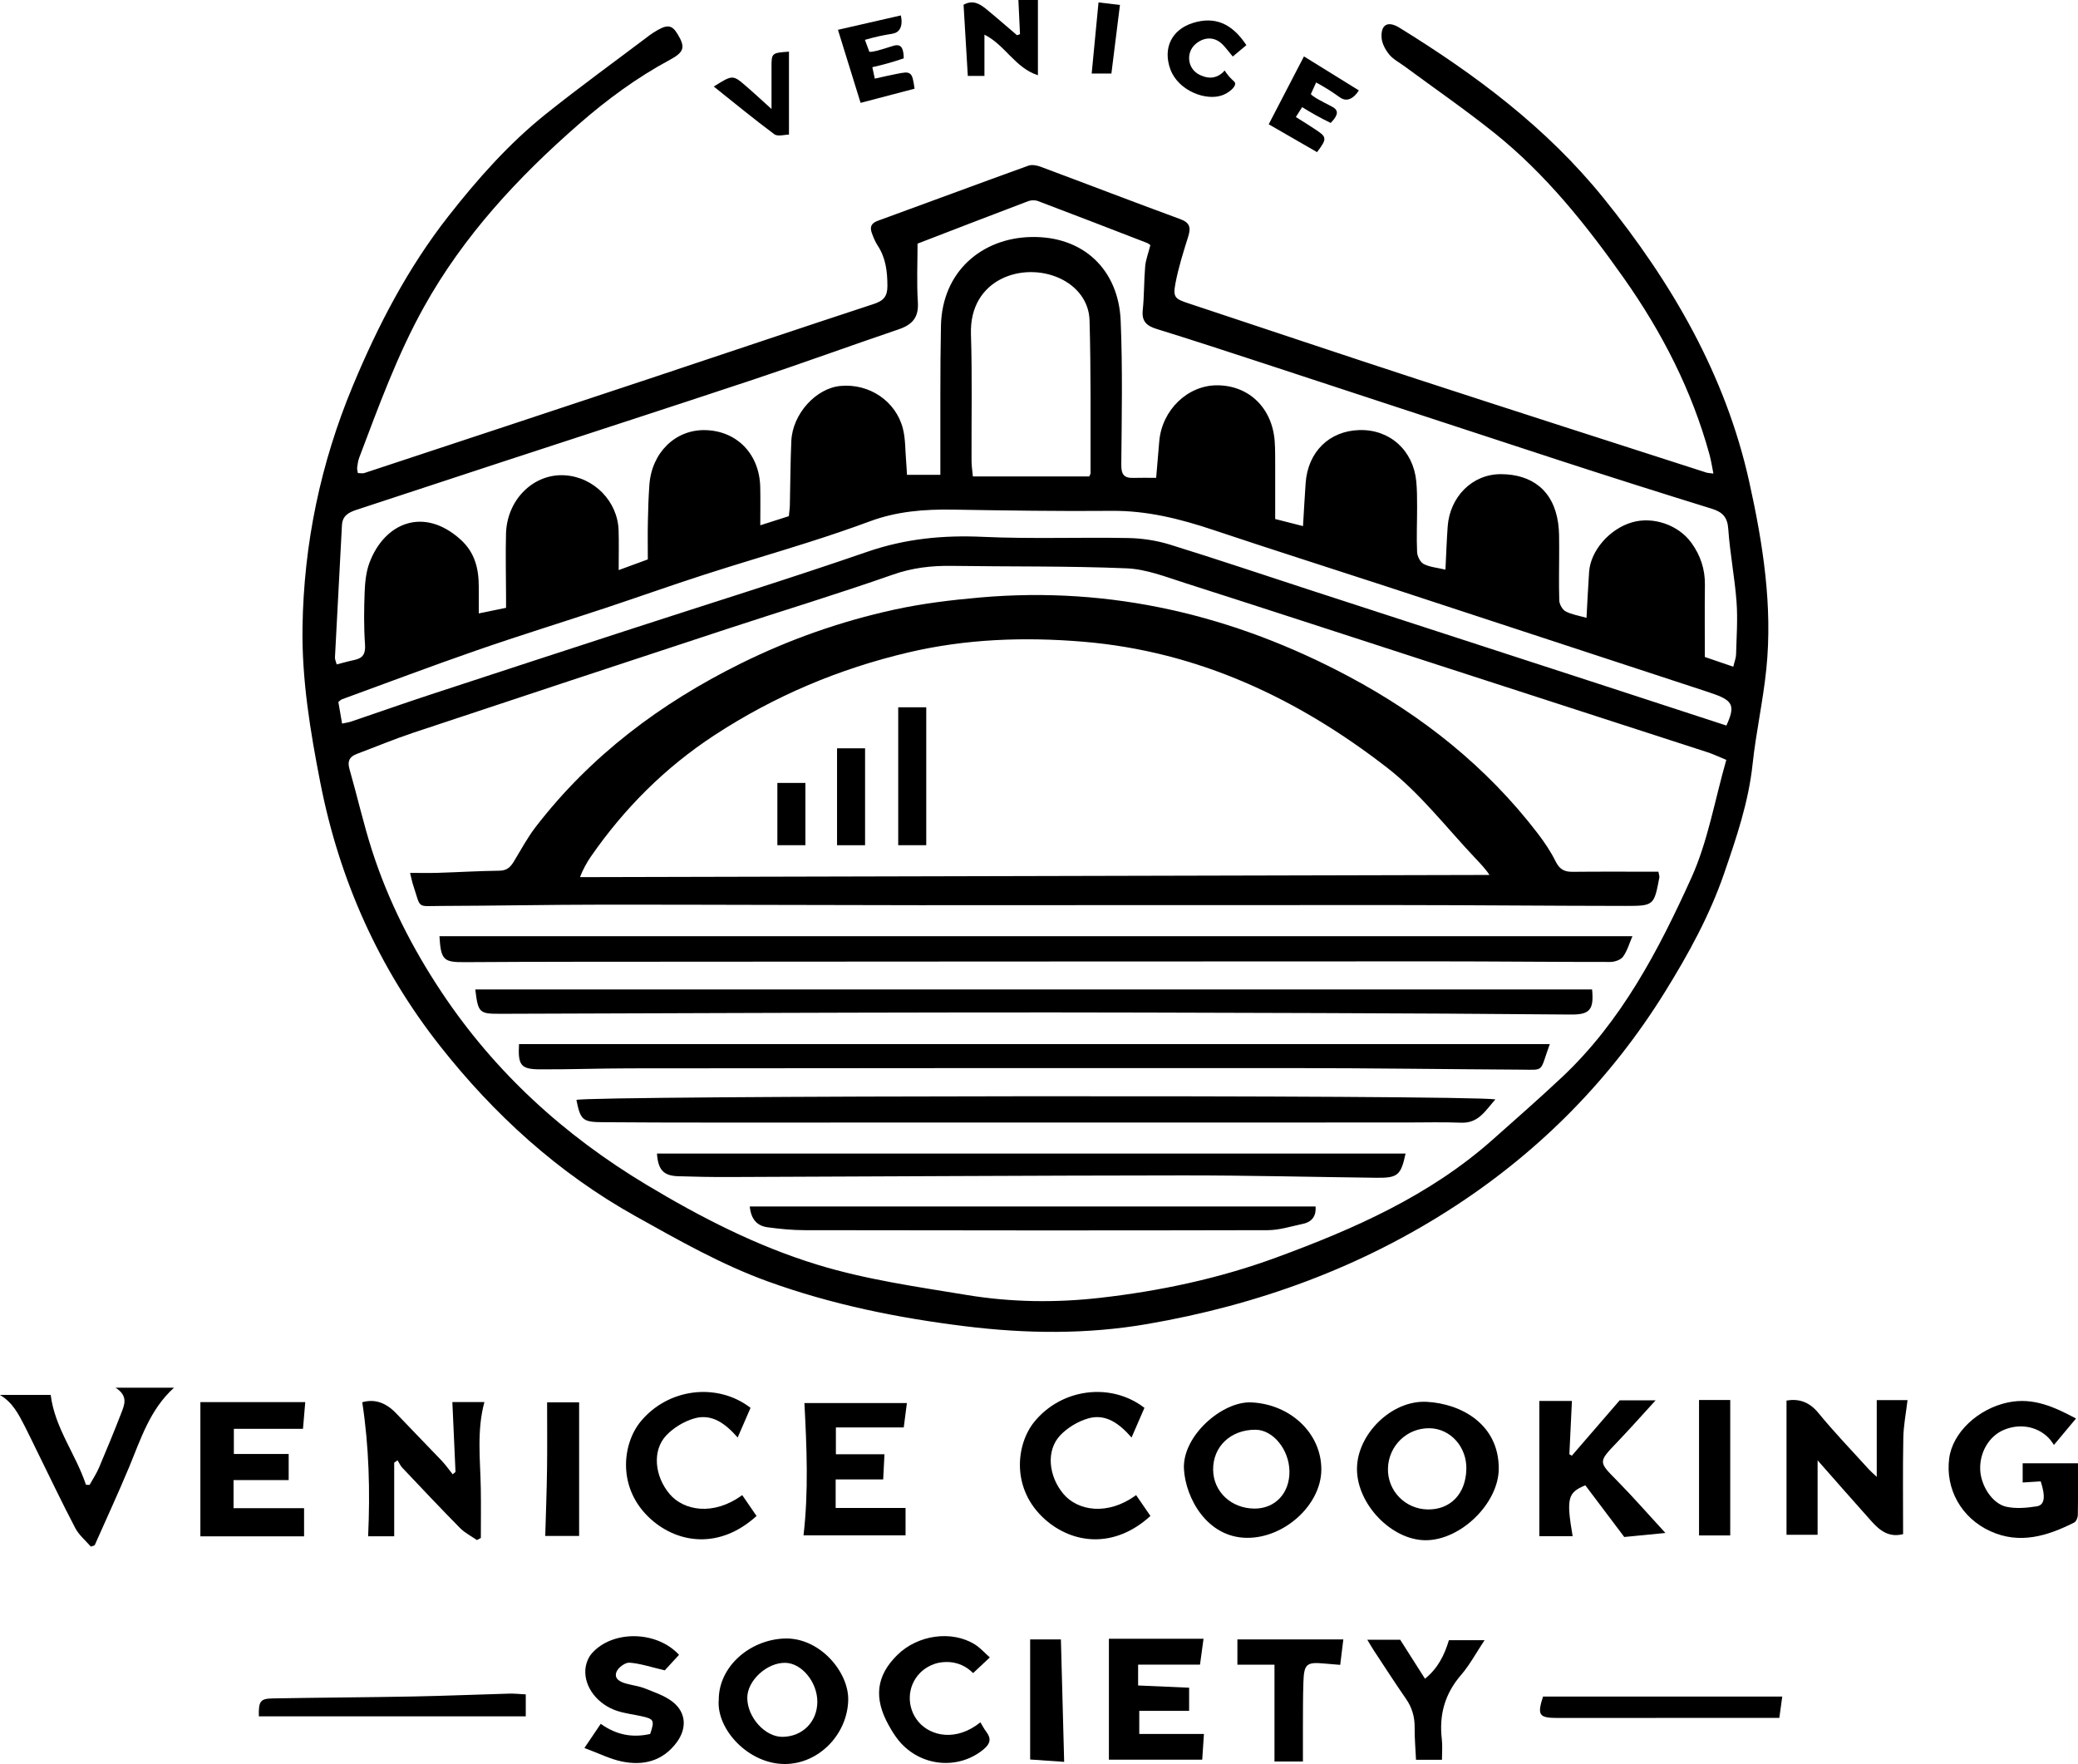
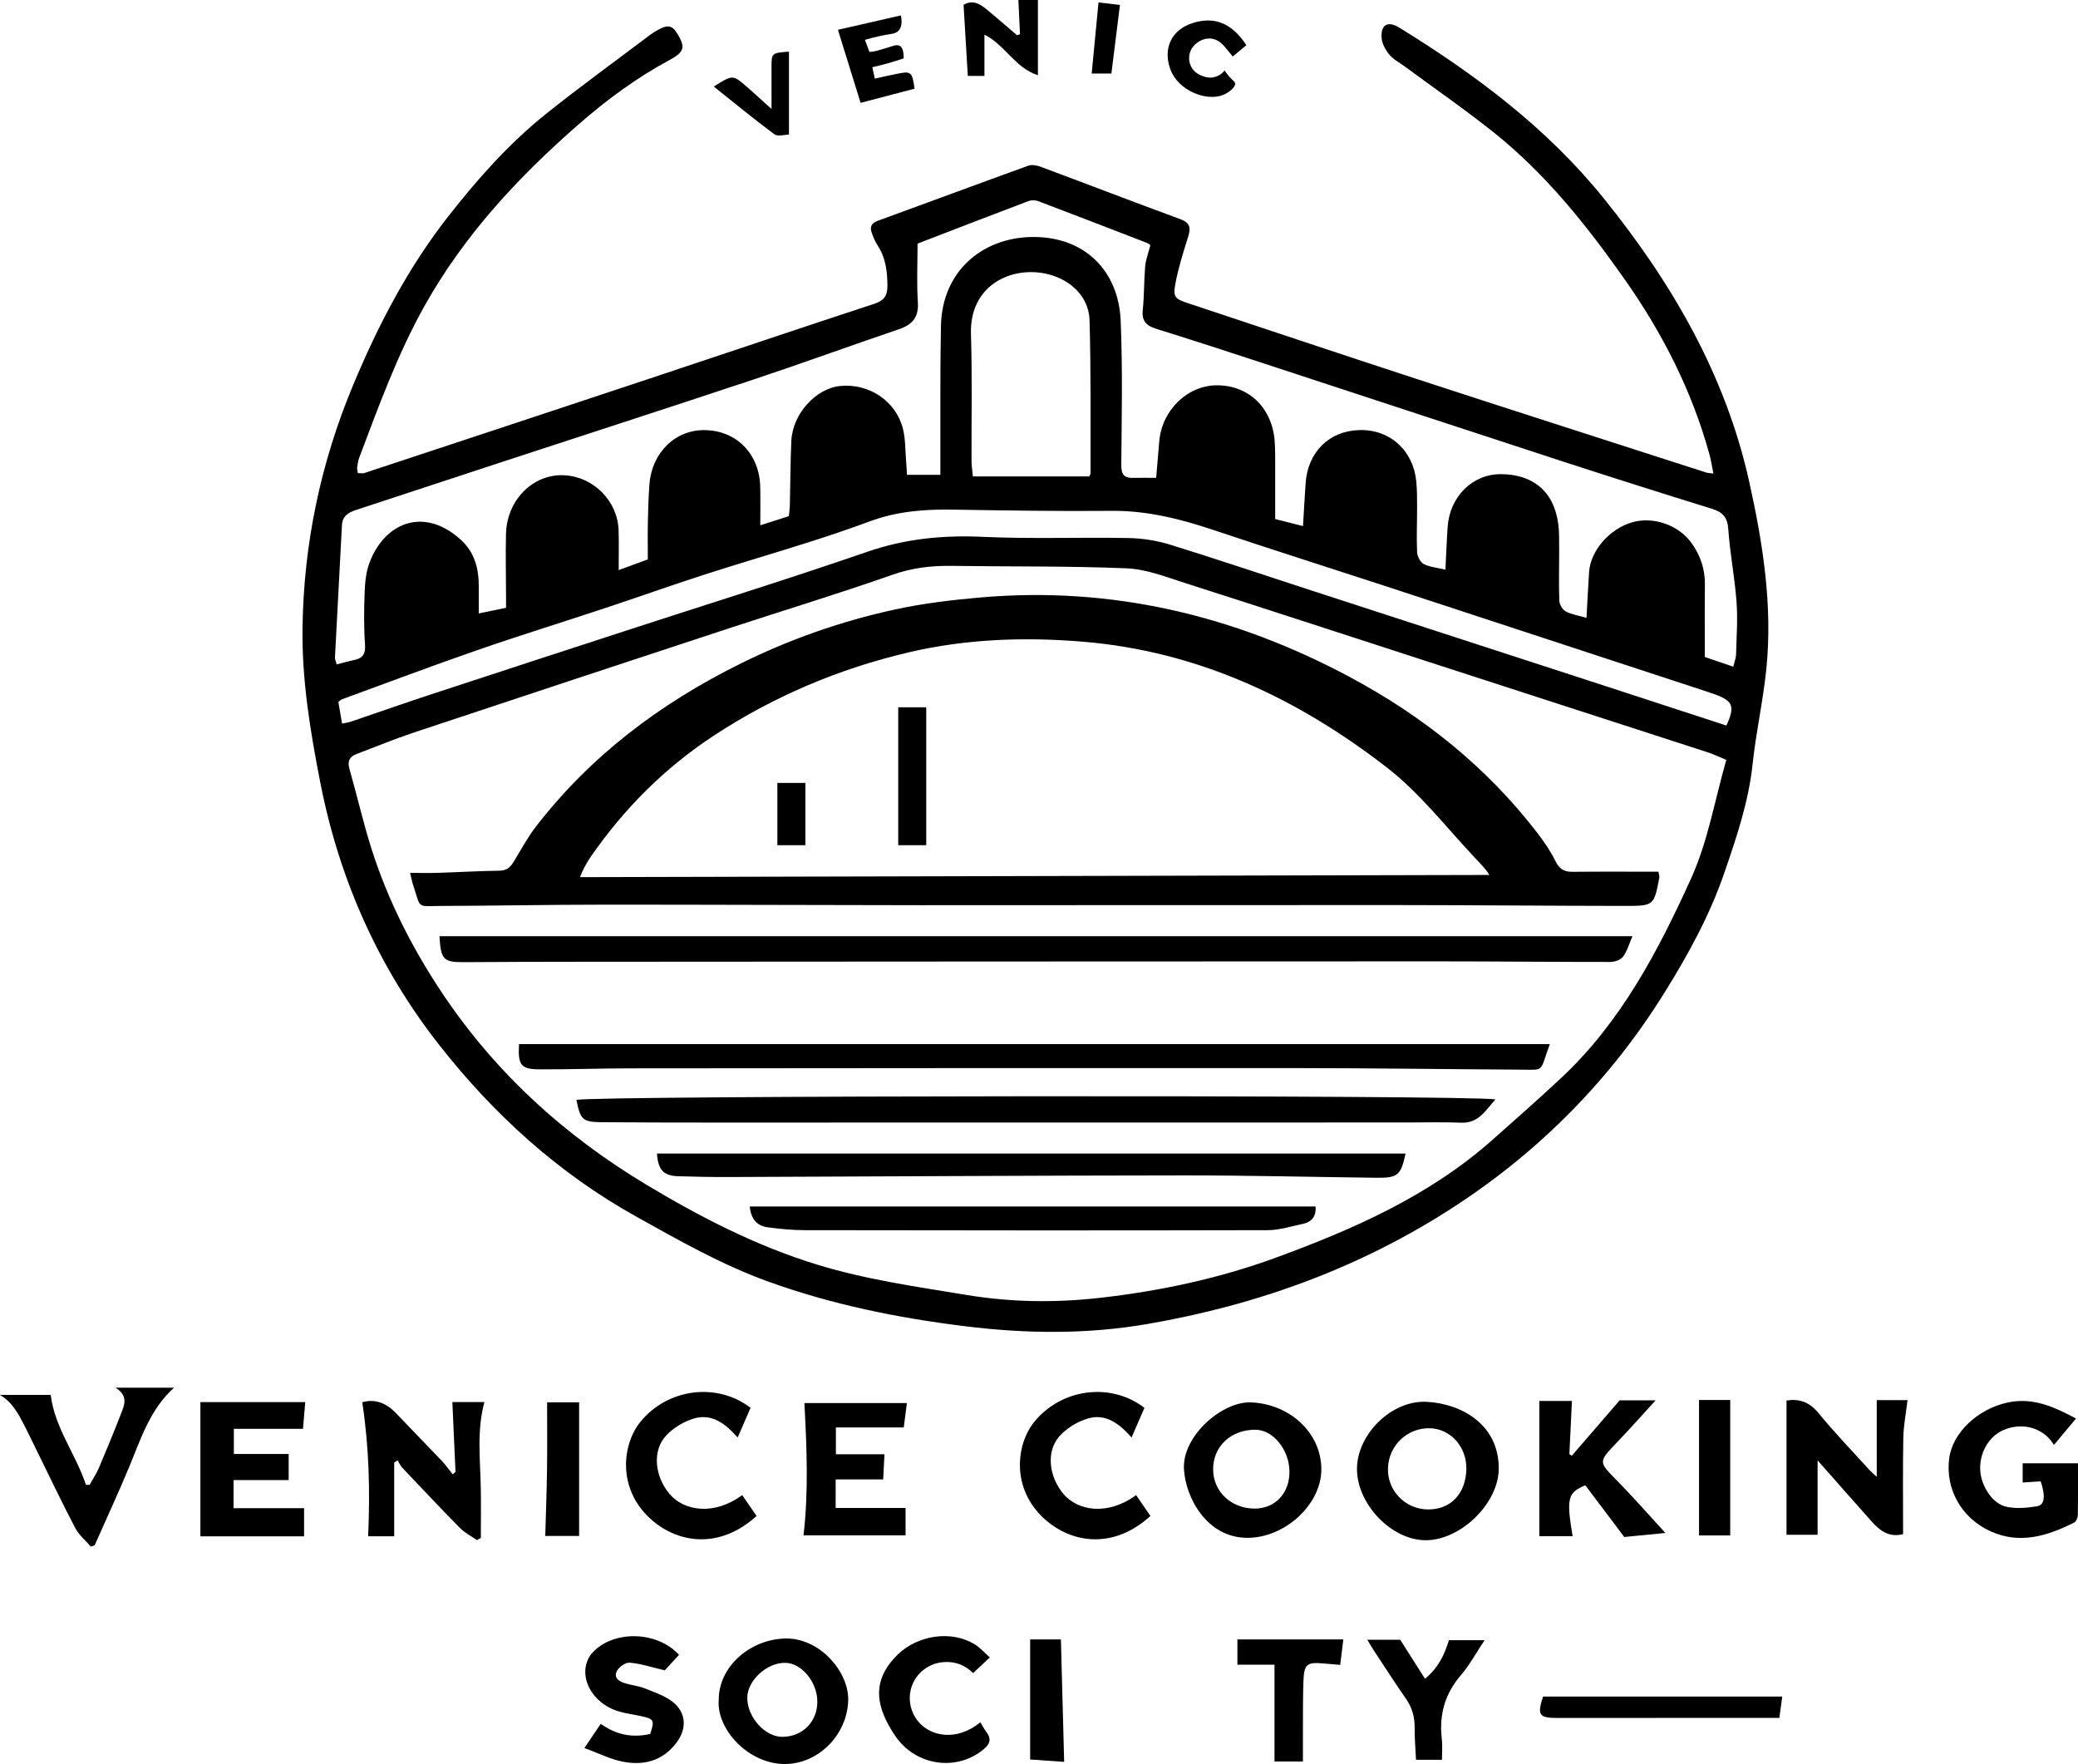
<svg xmlns="http://www.w3.org/2000/svg" id="Livello_2" data-name="Livello 2" viewBox="0 0 807.42 685.35">
  <defs>
    <style>      .cls-1 {        stroke-width: 0px;      }    </style>
  </defs>
  <g id="Livello_1-2" data-name="Livello 1">
    <g>
      <path class="cls-1" d="m139.08,183.8c.97,0,1.82.2,2.52-.03,36.95-12.2,73.9-24.41,110.82-36.68,29.04-9.65,58.03-19.46,87.11-29,3.78-1.24,5.3-2.95,5.28-6.99-.02-5.63-.63-10.92-3.81-15.74-.99-1.51-1.68-3.26-2.29-4.97-.8-2.24-.13-3.7,2.31-4.59,19.54-7.12,39.02-14.38,58.58-21.44,1.37-.5,3.31-.11,4.76.43,18.09,6.74,36.1,13.69,54.22,20.33,3.85,1.41,4.17,3.38,3.09,6.83-1.88,5.99-3.79,12.03-4.95,18.18-1.02,5.41-.16,6,5.16,7.75,29.69,9.83,59.32,19.81,89.05,29.51,37.32,12.18,74.7,24.16,112.07,36.2.61.2,1.28.19,2.76.39-.56-2.74-.9-5.13-1.54-7.43-6.83-24.86-18.4-47.41-33.21-68.41-14.65-20.76-30.43-40.55-50.38-56.51-11.3-9.04-23.25-17.28-34.9-25.88-2.01-1.48-4.37-2.68-5.91-4.55-1.49-1.81-2.84-4.27-2.99-6.53-.35-5.14,2.44-6.67,6.89-3.93,29.65,18.27,57.34,38.95,79.4,66.28,26.45,32.77,47.34,68.6,56.55,110.11,5.3,23.88,9.16,48.17,6.65,72.81-1.26,12.38-4.02,24.61-5.34,36.99-1.57,14.73-6.28,28.52-11.04,42.36-5.61,16.32-13.89,31.38-22.9,45.91-20.9,33.75-48.22,61.52-81.42,83.24-36.59,23.94-76.92,38.58-119.88,45.97-23.46,4.04-47,3.78-70.66.86-26.2-3.23-51.86-8.42-76.7-17.41-18.09-6.55-34.72-16.03-51.45-25.36-30.01-16.75-54.95-39.45-76.02-66.21-23.74-30.16-39.06-64.47-46.45-102.26-3.9-19.95-7.22-39.95-6.91-60.36.49-32.49,7.04-63.74,19.53-93.73,9.76-23.45,21.39-45.84,37.15-65.94,11.34-14.46,23.49-28.19,37.85-39.69,13.24-10.6,27.01-20.54,40.54-30.77.4-.3.81-.58,1.24-.85,5.32-3.39,7.15-3.26,9.5.67,2.94,4.92,2.56,6.86-3.05,9.87-12.85,6.9-24.47,15.47-35.42,25.03-23.61,20.61-44.71,43.3-60.1,70.9-10.42,18.7-17.66,38.72-25.2,58.63-.47,1.23-.63,2.59-.81,3.9-.08.61.16,1.26.28,2.09Zm531.71,111.43c-3.01-1.23-5.1-2.25-7.29-2.96-34.81-11.3-69.63-22.56-104.44-33.84-32.92-10.67-65.8-21.43-98.76-31.97-7.4-2.37-14.98-5.35-22.58-5.66-22.62-.94-45.29-.62-67.94-.95-7.86-.11-15.31.74-22.92,3.42-21.34,7.5-43.01,14.06-64.5,21.13-40.62,13.36-81.23,26.78-121.8,40.28-7.41,2.47-14.64,5.49-21.96,8.24-2.8,1.06-3.69,2.78-2.82,5.83,3.02,10.53,5.43,21.26,8.78,31.68,6.3,19.6,15.59,37.84,26.97,54.97,20.73,31.18,47.69,55.71,79.75,74.95,21.06,12.64,42.71,23.77,66.28,30.99,19,5.82,38.58,8.56,58.09,11.78,17.21,2.84,34.44,3.07,51.74,1.11,23.37-2.65,46.32-7.53,68.35-15.61,30.2-11.08,59.61-24,84.1-45.73,9.09-8.06,18.22-16.07,27.07-24.38,23.06-21.66,37.48-49.22,50.25-77.4,6.45-14.22,9.09-30.17,13.6-45.87Zm-223.76-199.95c-.25-.17-.74-.66-1.33-.89-14.11-5.46-28.22-10.92-42.37-16.27-1.11-.42-2.66-.4-3.78.02-14.41,5.45-28.77,11.02-43.03,16.51,0,7.49-.37,15.16.12,22.78.38,5.93-2.19,8.72-7.44,10.51-18.74,6.36-37.33,13.15-56.11,19.4-32.68,10.88-65.46,21.46-98.18,32.19-18.81,6.17-37.6,12.39-56.42,18.55-3.02.99-5.45,2.29-5.63,6-.87,17.11-1.83,34.22-2.71,51.34-.04.76.37,1.54.67,2.71,2.42-.61,4.63-1.25,6.87-1.72,3.32-.71,4.39-2.39,4.14-5.99-.48-6.8-.4-13.66-.14-20.48.15-3.79.55-7.77,1.86-11.28,5.79-15.46,20.92-21.97,35.28-9.16,5.64,5.03,7.19,11.33,7.2,18.4,0,3.26,0,6.52,0,10.42,3.95-.81,7.13-1.46,10.6-2.18,0-1.64,0-2.94,0-4.25-.02-8.17-.23-16.34-.02-24.49.33-13.27,10.67-23.46,22.78-22.75,11.35.67,20.62,10.06,20.97,21.41.15,4.87.03,9.76.03,15.43,4.31-1.59,7.53-2.77,11.32-4.16,0-4.87-.08-9.69.02-14.5.1-4.83.24-9.66.59-14.48.89-12.45,10.04-21.42,21.52-21.25,12.39.19,21.25,9.22,21.55,22.09.11,4.76.02,9.53.02,14.89,4.24-1.36,7.65-2.44,11.1-3.55.15-1.6.36-2.91.39-4.22.2-8.33.2-16.66.57-24.98.47-10.51,9.53-20.5,19.11-21.39,11.13-1.04,21.51,5.85,24.25,16.6,1.01,3.98.88,8.25,1.23,12.38.16,1.91.25,3.84.35,5.56h12.97c0-2.08,0-3.74,0-5.4.06-17.5-.13-35,.23-52.49.44-21.24,16.01-34.03,34.82-34.51,20.65-.52,34.19,12.84,35.01,32.49.78,18.62.41,37.29.24,55.94-.03,3.74,1,5.25,4.64,5.15,2.79-.08,5.59-.02,8.91-.02.42-4.96.81-9.56,1.2-14.16,1.03-12.18,11.03-21.84,22.54-21.79,12.3.05,21.33,8.77,22.31,21.66.25,3.32.18,6.66.2,9.99.03,6.64,0,13.29,0,20.3,3.73.95,7.14,1.82,10.81,2.75.37-6.1.64-11.41,1.02-16.71.86-12.12,9.15-20.27,20.88-20.6,11.8-.33,20.93,7.84,22.11,19.94.32,3.31.31,6.66.32,9.99.01,5.83-.27,11.67,0,17.49.07,1.63,1.23,3.93,2.56,4.62,2.35,1.21,5.22,1.42,8.45,2.19.31-6.16.49-11.47.87-16.75.83-11.48,9.48-20.38,20.68-20.35,11.85.03,20.45,6.14,22.26,19.12.41,2.95.37,5.98.38,8.97.03,7-.18,14,.04,20.99.05,1.47,1.2,3.53,2.44,4.21,2.26,1.23,4.97,1.62,8.14,2.54.35-6.26.62-12.05,1.01-17.83.56-8.26,7.92-16.73,16.67-19.28,8.23-2.4,18.09,1.02,23.09,7.97,3.52,4.88,5.32,10.25,5.24,16.33-.12,9.29-.03,18.58-.03,28.01,3.72,1.27,7.11,2.43,11.06,3.78.47-2.01,1.05-3.38,1.08-4.78.18-6.82.68-13.67.18-20.44-.7-9.45-2.56-18.81-3.21-28.26-.32-4.71-2.28-6.62-6.48-7.92-19.87-6.15-39.7-12.43-59.48-18.88-38.61-12.58-77.17-25.32-115.76-37.96-13.44-4.4-26.88-8.8-40.39-12.98-3.89-1.2-5.87-2.94-5.4-7.35.59-5.62.45-11.32.94-16.96.22-2.54,1.2-5.02,2.02-8.25Zm-314.13,185.85c1.46-.32,2.59-.47,3.65-.83,10.24-3.47,20.43-7.07,30.7-10.45,25.91-8.52,51.85-16.97,77.79-25.41,30.68-9.99,61.51-19.56,92-30.08,14.73-5.08,29.43-6.5,44.86-5.79,18.8.86,37.66.11,56.49.46,5.41.1,10.99.95,16.15,2.54,18.43,5.7,36.71,11.88,55.06,17.85,37.03,12.04,74.06,24.06,111.09,36.11,16.73,5.44,33.44,10.91,50.11,16.35,3.39-7.36,2.59-9.5-4.21-12.02-1.25-.46-2.51-.89-3.78-1.3-41.44-13.61-82.88-27.23-124.33-40.8-22.31-7.3-44.69-14.38-66.95-21.84-12.87-4.31-25.78-7.57-39.53-7.45-20.66.19-41.32-.15-61.98-.48-10.92-.17-21.59.68-31.94,4.52-7.96,2.95-16.02,5.66-24.11,8.23-13.48,4.29-27.06,8.24-40.52,12.59-12.83,4.15-25.54,8.68-38.33,12.92-16.58,5.5-33.27,10.65-49.77,16.37-17.6,6.1-35.03,12.69-52.52,19.08-.43.16-.77.58-1.36,1.04.46,2.67.93,5.38,1.45,8.39Zm290.31-96.03c.16-.38.53-.82.53-1.26-.05-19.8.18-39.6-.39-59.38-.21-7.42-4.91-13.27-11.61-16.35-14.22-6.53-35.15.18-34.47,21.67.52,16.46.16,32.95.23,49.42,0,1.77.31,3.55.52,5.91h45.19Z" />
      <path class="cls-1" d="m706.24,567.38v28.91h-12.08v-52.15c4.48-.78,8.68.29,12.36,4.78,6.21,7.59,13.05,14.67,19.64,21.95.74.82,1.6,1.53,3.06,2.91v-29.82h11.96c-.58,5.01-1.55,9.85-1.64,14.7-.23,12.45-.08,24.92-.08,37.37-5.48,1.43-9.06-1.39-12.24-4.94-6.97-7.78-13.85-15.65-20.98-23.73Z" />
      <path class="cls-1" d="m527.26,570.71c0-13.39,13.39-26.81,27.1-26.08,13.51.72,28.06,8.77,27.99,25.99-.06,13.44-14.8,27.87-28.52,27.78-13.2-.09-26.57-14.03-26.57-27.69Zm42.5.15c.23-8.7-6.15-15.83-14.29-15.97-8.72-.15-15.89,6.73-16.17,15.52-.28,8.71,6.66,15.9,15.47,16.03,8.8.13,14.74-6.04,14.99-15.58Z" />
      <path class="cls-1" d="m153.17,568.25c0,4.81,0,9.62,0,14.43s0,9.21,0,14.18h-10.13c.79-17.41.38-34.58-2.28-52.07,4.98-1.42,9.35.29,13.17,4.31,5.84,6.16,11.8,12.21,17.65,18.36,1.57,1.65,2.88,3.54,4.32,5.32.36-.3.73-.61,1.09-.91-.4-8.98-.81-17.96-1.22-27.15h12.45c-3.05,11.28-1.58,22.46-1.4,33.59.11,6.4.02,12.81.02,19.21-.51.27-1.03.54-1.54.81-2.19-1.53-4.68-2.78-6.53-4.65-7.6-7.7-15.01-15.58-22.45-23.44-.77-.82-1.24-1.93-1.85-2.9-.43.3-.85.6-1.28.91Z" />
      <path class="cls-1" d="m806.65,551.11c-3,3.59-5.56,6.66-8.57,10.26-.45-.59-1.2-1.86-2.21-2.86-4.56-4.51-11.43-5.58-17.58-2.84-5.58,2.48-9.21,8.84-8.86,15.52.32,6.1,4.7,13,10.13,14.2,3.76.83,7.95.45,11.83-.16,3.1-.49,3.48-3.75,1.54-9.7-2.17.14-4.44.28-7.01.44v-7.46h21.49c0,6.91.06,13.53-.06,20.14-.02.99-.64,2.49-1.42,2.88-10.39,5.23-21.14,8.56-32.51,3.39-11.39-5.17-17.59-16.5-16.05-28.32,1.31-10.04,11.2-19.27,22.77-21.72,9.9-2.1,18.17,1.8,26.52,6.24Z" />
      <path class="cls-1" d="m513.41,571.09c-.13,13.54-14.24,26.45-28.82,26.38-15.71-.07-23.95-15.65-24.56-26.7-.71-12.88,14.88-26.42,26.15-25.92,15.19.68,27.36,12.02,27.23,26.24Zm-26.03,15.02c8.08.04,13.75-5.97,13.64-14.49-.1-8.43-6.37-16.11-13.17-16.15-9.62-.06-16.58,6.52-16.48,15.56.09,8.5,7.02,15.02,16.01,15.07Z" />
      <path class="cls-1" d="m112.17,575.03h-21.42v10.93h27.4v10.92h-40.29v-52.14h40.75c-.28,3.31-.56,6.68-.88,10.38h-26.86v9.77h21.3v10.15Z" />
      <path class="cls-1" d="m611.05,596.82h-12.93v-52.54h12.66c-.33,6.93-.66,13.83-.99,20.72l.96.55c6.07-7.02,12.14-14.04,18.58-21.5h13.97c-4.95,5.41-9.84,10.93-14.93,16.25-7.43,7.77-7.34,7.56-.04,14.97,6.29,6.38,12.18,13.14,18.77,20.31-5.65.55-10.93,1.06-15.98,1.56-5.21-6.92-10.19-13.53-15.13-20.08-6.86,2.82-7.42,5.06-4.93,19.76Z" />
      <path class="cls-1" d="m324.7,574.77v11.1h27.16v10.63h-39.65c2-17,1.26-34.12.35-51.39h39.82c-.39,3.04-.75,5.8-1.22,9.48h-26.37v10.4h18.88c-.18,3.51-.32,6.25-.5,9.79h-18.47Z" />
      <path class="cls-1" d="m0,541.95h19.7c1.58,12.83,9.76,23,13.7,34.91.47.01.94.02,1.41.04,1.23-2.23,2.67-4.37,3.66-6.7,2.99-7.03,5.9-14.1,8.66-21.22,1.24-3.21,2.78-6.65-2.23-9.83h22.71c-9.4,8.49-12.91,19.97-17.47,30.92-4.25,10.19-8.89,20.2-13.36,30.3-.49.17-.98.35-1.47.52-2.06-2.39-4.65-4.51-6.07-7.23-5.17-9.85-9.94-19.91-14.86-29.89-1.62-3.28-3.17-6.59-4.85-9.84-2.33-4.52-4.63-9.08-9.52-11.96Z" />
      <path class="cls-1" d="m279.28,660.3c.01-12.65,11.78-23.1,25.33-23.71,13.76-.62,25.27,12.96,24.97,23.99-.36,13.28-11.38,24.62-24.41,24.76-14.27.16-26.94-13.51-25.89-25.05Zm38.3.85c0-7.64-6.05-15-12.44-15.12-7.13-.13-14.75,6.86-14.78,13.55-.03,7.58,6.93,15.3,13.72,15.21,7.78-.1,13.49-5.87,13.5-13.64Z" />
      <path class="cls-1" d="m441.45,580.88c1.86,2.71,3.71,5.41,5.56,8.1-14.26,12.97-30.41,10.74-41,1.3-13.27-11.84-11.22-29.18-4.1-37.91,10.59-12.98,29.79-15.42,42.77-5.4-1.53,3.51-3.09,7.12-5.01,11.53-4.64-5.31-9.95-9.42-16.87-7.42-3.94,1.14-7.99,3.57-10.81,6.53-5.66,5.94-4.56,15.93,1.2,22.79,5.48,6.53,17.08,8.66,28.25.47Z" />
      <path class="cls-1" d="m288.4,580.88c1.86,2.71,3.71,5.41,5.56,8.1-14.26,12.97-30.41,10.74-41,1.3-13.27-11.84-11.22-29.18-4.1-37.91,10.59-12.98,29.79-15.42,42.77-5.4-1.53,3.51-3.09,7.12-5.01,11.53-4.64-5.31-9.95-9.42-16.87-7.42-3.94,1.14-7.99,3.57-10.81,6.53-5.66,5.94-4.56,15.93,1.2,22.79,5.48,6.53,17.08,8.66,28.25.47Z" />
-       <path class="cls-1" d="m430.86,636.67h36.78c-.46,3.39-.89,6.55-1.37,10.06h-24.05v8.1c6.62.29,13.04.57,19.82.87v9h-19.37v8.96h25.13c-.25,3.74-.45,6.66-.67,10h-36.26v-46.99Z" />
      <path class="cls-1" d="m227.07,679.13c2.36-3.49,4.21-6.23,6.35-9.4,6.2,4.45,12.53,5.45,19.21,3.94,1.78-5.3,1.51-5.84-3.47-6.92-3.08-.67-6.24-1.05-9.23-2-7.61-2.42-12.96-9.21-12.49-16.08.15-2.14,1.05-4.62,2.45-6.23,7.94-9.15,25.22-9.02,33.95.49-2.13,2.31-4.29,4.67-5.54,6.02-5.31-1.24-9.47-2.67-13.72-2.98-1.65-.12-4.39,1.9-5.04,3.57-1.08,2.76,1.52,3.96,3.91,4.6,2.4.65,4.92.96,7.21,1.87,3.65,1.47,7.58,2.76,10.63,5.12,5.38,4.17,5.69,10.42,1.59,15.88-5.45,7.27-12.97,9.08-21.32,7.34-4.6-.96-8.94-3.18-14.49-5.23Z" />
      <path class="cls-1" d="m384.6,643.93c-2.39,2.24-4.31,4.05-6.5,6.1-3.55-3.62-8.32-4.99-13.38-4.01-2.58.5-5.35,2.02-7.2,3.9-5.25,5.33-5.28,13.62-.58,19.09,4.79,5.58,14.68,7.66,24,.13.7,1.14,1.38,2.49,2.28,3.68,2.01,2.63,1.6,4.61-.96,6.75-9.82,8.23-24.6,6.87-33-3.27-1.47-1.78-2.7-3.8-3.84-5.82-6.06-10.75-4.98-19.46,3.33-27.59,7.89-7.71,21.01-9.58,29.98-4.04,2.17,1.34,3.92,3.37,5.86,5.07Z" />
      <path class="cls-1" d="m506.25,684.37h-11.04v-37.62h-14.41v-9.81h41.16c-.4,3.3-.78,6.33-1.21,9.88-2.37-.2-4.31-.34-6.24-.52-6.78-.64-7.82.17-8.06,7.12-.21,5.98-.16,11.97-.19,17.96-.03,4.14,0,8.29,0,12.98Z" />
-       <path class="cls-1" d="m204.29,658.29v8.53h-103.72c-.11-5.9.54-6.87,5.4-6.96,18.14-.33,36.29-.41,54.43-.75,12.47-.23,24.93-.77,37.4-1.11,2.11-.06,4.22.18,6.49.29Z" />
      <path class="cls-1" d="m560.27,683.71h-10.07c-.2-4.32-.57-8.43-.53-12.53.04-4.14-1-7.77-3.38-11.19-4.26-6.14-8.31-12.44-12.43-18.68-.79-1.2-1.5-2.46-2.59-4.25h12.78c2.99,4.7,6.18,9.7,9.64,15.15,5.04-4.07,7.52-9.13,9.3-14.98h13.85c-3.28,4.93-5.77,9.62-9.15,13.54-6.32,7.31-8.57,15.52-7.46,24.95.3,2.6.05,5.26.05,8.01Z" />
      <path class="cls-1" d="m692.51,659.13c-.44,3.19-.75,5.44-1.14,8.29-3.25,0-6.21,0-9.17,0-25.66,0-51.32.01-76.98.03-7.25,0-8-1.07-5.66-8.32h92.96Z" />
      <path class="cls-1" d="m225.02,596.73h-13.16c.24-8.55.57-17.15.69-25.74.12-8.63.03-17.27.03-26.17h12.44v51.91Z" />
      <path class="cls-1" d="m660.17,543.92h12.12v52.62h-12.12v-52.62Z" />
      <path class="cls-1" d="m400.27,636.94h11.95c.42,15.79.84,31.5,1.27,47.57-4.56-.32-8.47-.59-13.22-.92v-46.65Z" />
      <path class="cls-1" d="m395.71,0h7.58v29.24c-8.96-2.93-12.69-11.73-20.78-15.78v16.04h-6.46c-.55-9.19-1.1-18.39-1.65-27.65,3.57-2,6.27-.39,8.75,1.63,4.07,3.33,8.02,6.8,12.03,10.21.38-.14.77-.28,1.15-.42-.2-4.19-.4-8.38-.63-13.27Z" />
-       <path class="cls-1" d="m527.99,35.12c-.71,1.13-2.43,3.52-4.81,3.58-1.38.04-2.39-.73-3.42-1.47-1.87-1.34-4.6-3.15-8.37-5.19-.85,1.88-1.49,3.31-2.05,4.53.97,1.08,3,2.11,5.16,3.27,2.85,1.54,4.35,1.96,4.85,3.32.29.8.09,2.16-2.3,4.6-2-.96-4.08-2.04-6.23-3.25-1.71-.96-3.33-1.93-4.86-2.89-.82,1.28-1.63,2.56-2.45,3.84,2.79,1.72,5.19,3.26,7.12,4.53,2.72,1.79,3.71,2.48,3.94,3.7.22,1.2-.75,2.64-2.82,5.42-6.23-3.59-12.51-7.21-18.78-10.83,4.57-8.8,9.05-17.42,13.69-26.37,6.85,4.24,14.07,8.72,21.31,13.2Z" />
      <path class="cls-1" d="m350.03,6c.29,1.31.74,4.21-.9,5.93-.96,1-2.22,1.16-3.46,1.36-2.27.36-5.49.99-9.6,2.19.72,1.94,1.26,3.4,1.73,4.66,1.45.09,3.61-.61,5.97-1.3,3.11-.91,4.47-1.67,5.78-1.05.77.36,1.58,1.48,1.6,4.88-2.1.72-4.34,1.42-6.71,2.07-1.89.52-3.72.97-5.49,1.36.32,1.48.64,2.97.96,4.45,3.2-.74,5.98-1.33,8.25-1.79,3.19-.64,4.38-.85,5.4-.14,1,.7,1.32,2.4,1.8,5.84-6.95,1.82-13.96,3.66-20.97,5.5-2.94-9.47-5.81-18.75-8.8-28.38,7.85-1.8,16.14-3.69,24.44-5.59Z" />
      <path class="cls-1" d="m484.3,17.53c-1.62,1.35-3.29,2.75-5.3,4.43-1.55-1.85-2.62-3.29-3.86-4.58-2.7-2.81-6.26-3.18-9.51-1.09-1.67,1.07-2.78,2.52-3.28,4.16-.13.42-.84,2.88.47,5.43,1.32,2.59,3.78,3.44,4.7,3.76.75.26,2.09.7,3.79.43,2.56-.41,4.09-2.15,4.53-2.69.38.59.95,1.43,1.74,2.34,1.46,1.66,2.18,1.9,2.32,2.6.3,1.52-2.43,3.7-4.77,4.61-6.4,2.5-17.25-1.64-20.34-9.9-3.08-8.26.45-15.55,8.78-18.13,8.36-2.59,15.07.08,20.71,8.63Z" />
      <path class="cls-1" d="m277.34,33.62c7.32-4.58,7.37-4.61,12.48-.21,3.13,2.69,6.14,5.51,9.96,8.94,0-5.92.02-10.95,0-15.98-.03-5.77.01-5.83,6.78-6.3v32.23c-1.7,0-4.36.84-5.68-.14-7.83-5.8-15.36-12.02-23.53-18.53Z" />
      <path class="cls-1" d="m424.18,28.57c.91-9.47,1.76-18.3,2.65-27.63,3.14.37,5.67.67,8.33.99-1.13,9.07-2.21,17.72-3.32,26.64h-7.66Z" />
      <path class="cls-1" d="m159.35,339.13c3.88,0,7.32.09,10.76-.02,7.99-.25,15.98-.73,23.97-.83,2.8-.03,4.23-1.36,5.51-3.46,2.78-4.54,5.29-9.3,8.52-13.5,21.34-27.71,48.53-48.1,79.7-63.53,19.02-9.41,38.92-16.4,59.58-20.92,10.97-2.4,22.24-3.76,33.46-4.74,50.91-4.46,98.63,6.89,143.38,30.77,28.47,15.19,53.43,35.03,73.22,60.84,2.62,3.42,5.08,7.05,6.98,10.9,1.48,3,3.31,4.1,6.52,4.07,11.15-.11,22.3-.04,33.43-.04.24,1.32.46,1.8.38,2.21-2.08,10.93-2.09,11.09-13.25,11.08-29.65-.03-59.3-.31-88.95-.33-61.64-.04-123.27.07-184.91.05-41.15-.02-82.3-.23-123.44-.21-20.98.01-41.97.44-62.95.5-9.52.03-7.62,1.26-10.7-8.03-.46-1.37-.72-2.81-1.22-4.8Zm419.37.8c-1.05-1.84-3.9-4.85-5.32-6.34-11.32-11.95-21.55-25.35-34.42-35.33-34.73-26.93-73.53-45.23-118.14-48.95-22.85-1.9-45.49-1.1-67.9,4.17-26.97,6.35-52.04,16.94-75.28,32.12-19.25,12.58-35.08,28.45-48.1,47.23-1.49,2.15-3.16,5.15-4.2,7.95" />
      <path class="cls-1" d="m170.75,363.73h463.54c-1.18,2.72-1.98,5.64-3.64,7.95-.9,1.25-3.26,2.05-4.96,2.05-22.49.02-44.98-.23-67.47-.23-111.61.02-223.22.09-334.84.16-14.32,0-28.65.07-42.97.15-8.1.05-9.11-.9-9.66-10.08Z" />
-       <path class="cls-1" d="m184.69,384.42h433.92c.8,8.03-1.04,9.81-8.34,9.74-32.49-.28-64.98-.47-97.47-.57-45.49-.14-90.97-.3-136.46-.24-60.15.07-120.29.34-180.44.52-.5,0-1,0-1.5,0-8.18.04-8.64-.38-9.72-9.46Z" />
      <path class="cls-1" d="m602.18,405.66c-4.05,11.01-1.76,9.97-11.16,9.91-29.15-.17-58.3-.58-87.46-.6-86.32-.05-172.64.03-258.95.1-11.66.01-23.32.45-34.97.38-7.27-.04-8.44-1.64-7.97-9.8h400.52Z" />
      <path class="cls-1" d="m223.97,427.34c4.12-1.72,346.23-2.03,357.08-.21-3.89,4.32-6.5,9.31-13.28,9.05-6.98-.27-13.98-.09-20.97-.08-90.29.01-180.57.03-270.86.03-13.99,0-27.98-.03-41.98-.14-7.57-.06-8.44-.91-9.99-8.64Z" />
      <path class="cls-1" d="m546.14,448.17c-1.8,8.47-3.06,9.51-11.32,9.41-25.15-.3-50.3-.95-75.45-.92-58.8.05-117.61.42-176.41.63-6.49.02-12.99-.1-19.48-.31-5.64-.18-7.78-2.45-8.21-8.81h290.88Z" />
      <path class="cls-1" d="m511.18,468.74c.28,3.52-1.24,5.97-4.92,6.74-4.53.95-9.1,2.45-13.66,2.46-59.97.15-119.94.1-179.91,0-4.81,0-9.64-.48-14.41-1.12-4.05-.54-6.45-3.03-6.96-8.09h219.86Z" />
-       <rect class="cls-1" x="325.24" y="290.73" width="10.89" height="37.65" />
      <rect class="cls-1" x="349.01" y="274.79" width="10.89" height="53.58" />
      <rect class="cls-1" x="302.05" y="304.18" width="10.89" height="24.19" />
    </g>
  </g>
</svg>